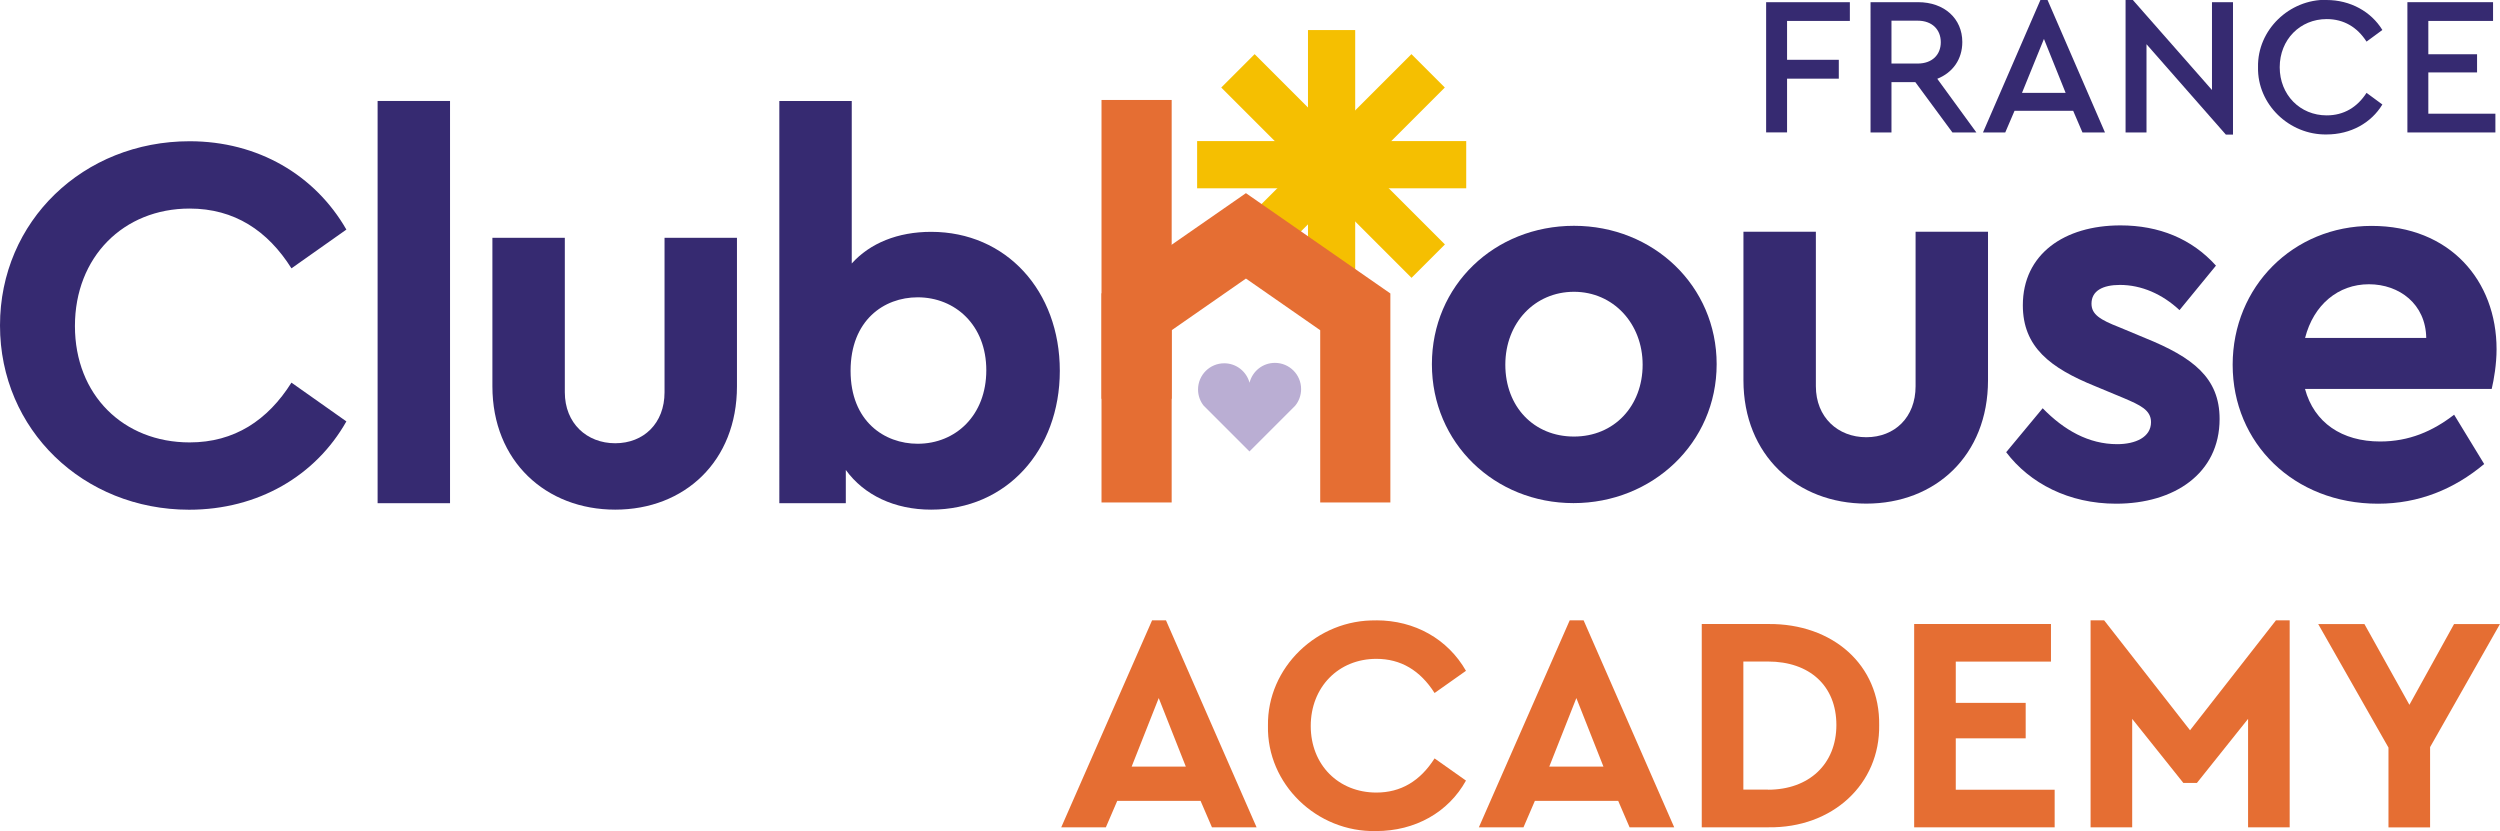
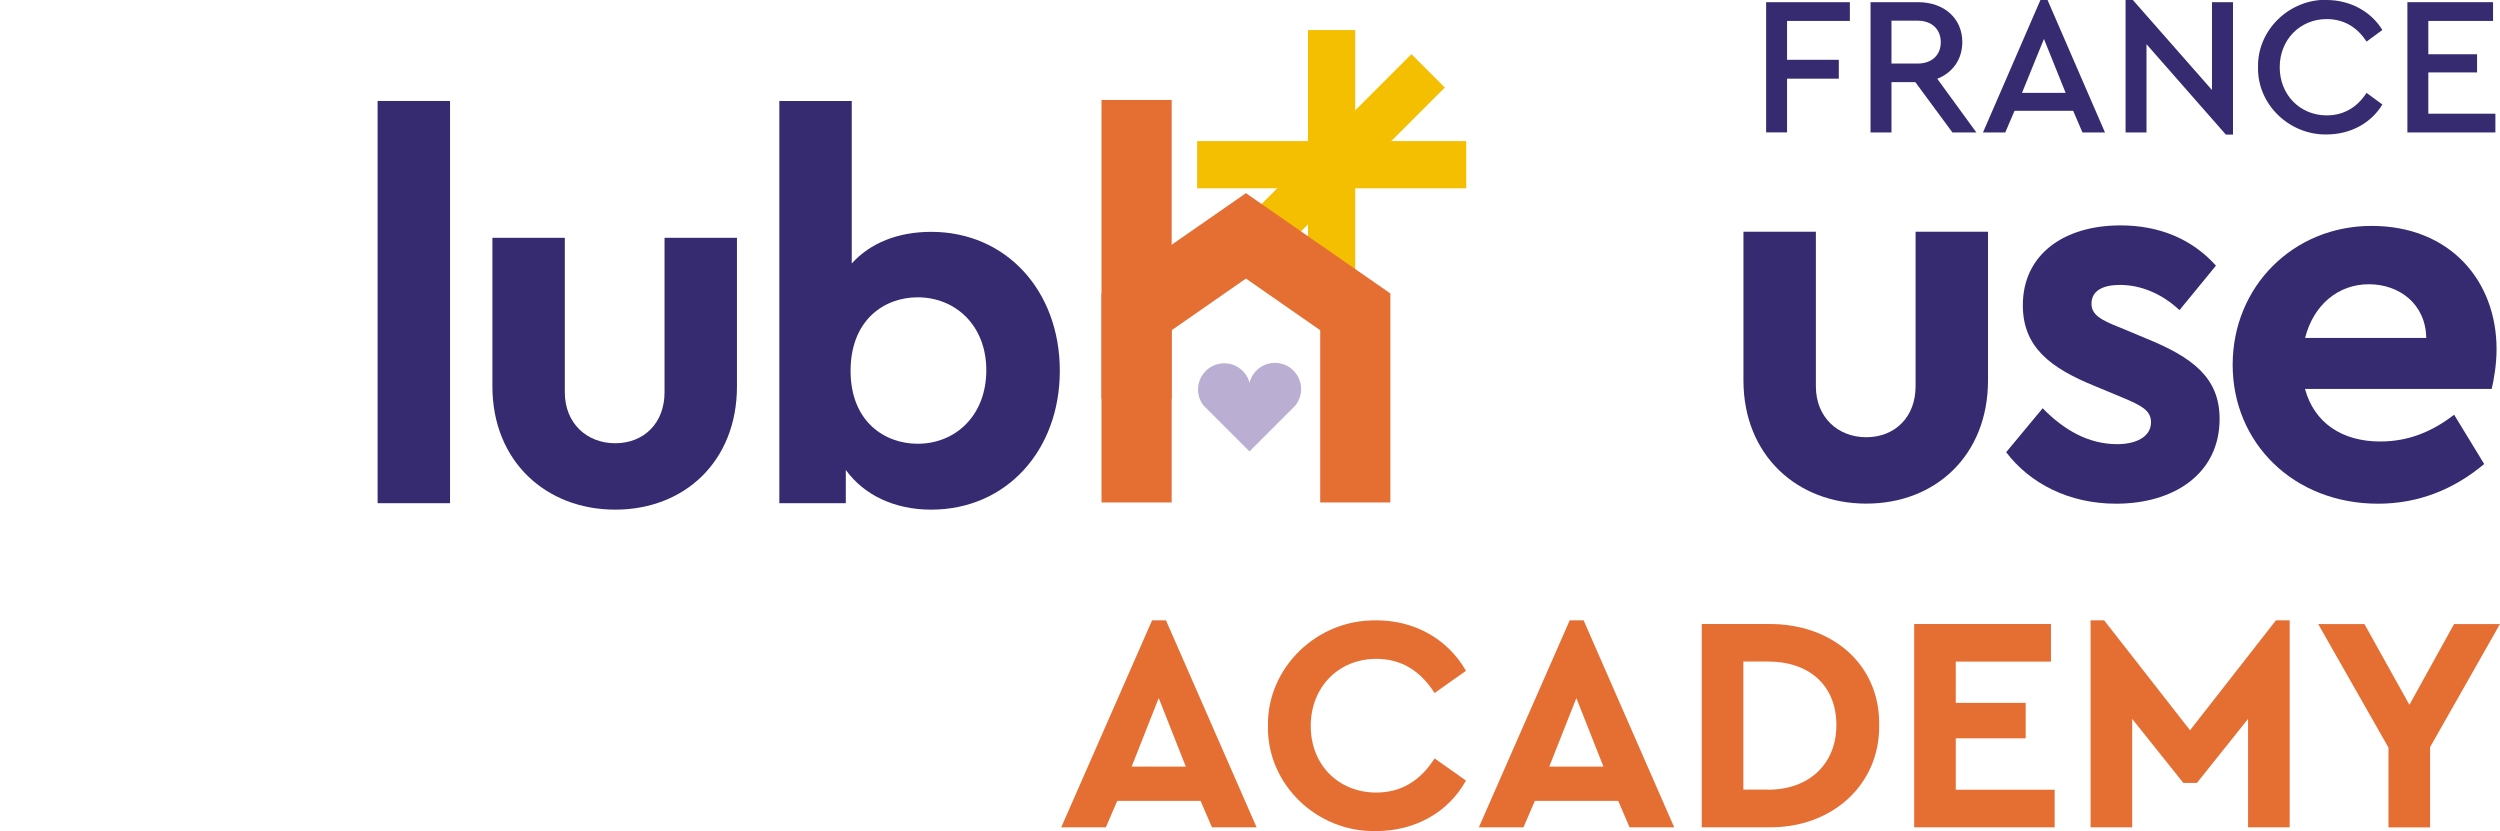
<svg xmlns="http://www.w3.org/2000/svg" id="Calque_1" viewBox="0 0 298.59 99.26">
  <rect x="156.23" y="3.59" width="5.64" height="32.14" transform="translate(178.71 -139.38) rotate(90)" style="fill:#f5bf01; stroke-width:0px;" />
  <rect x="156.23" y="3.59" width="5.64" height="32.14" transform="translate(318.09 39.32) rotate(180)" style="fill:#f5bf01; stroke-width:0px;" />
  <rect x="156.4" y="3.76" width="5.64" height="32.14" transform="translate(257.77 146.43) rotate(-135)" style="fill:#f5bf01; stroke-width:0px;" />
-   <rect x="156.4" y="3.76" width="5.64" height="32.14" transform="translate(32.61 118.39) rotate(-45)" style="fill:#f5bf01; stroke-width:0px;" />
  <path d="m154.68,48.47c.45-.54.72-1.24.72-2,0-1.73-1.4-3.13-3.13-3.13-1.47,0-2.69,1.01-3.03,2.37-.36-1.33-1.57-2.32-3.02-2.32-1.73,0-3.13,1.4-3.13,3.13,0,.73.25,1.41.68,1.94h0s5.46,5.46,5.46,5.46l5.46-5.46h0Z" style="fill:#baaed3; stroke-width:0px;" />
-   <path d="m41.37,27.42l-6.56,4.63c-2.83-4.5-6.82-7.14-12.16-7.14-7.91,0-13.7,5.79-13.7,14.03s5.79,13.9,13.7,13.9c5.34,0,9.33-2.64,12.16-7.14l6.56,4.63c-3.67,6.5-10.55,10.55-18.79,10.55C9.97,60.87,0,51.35,0,38.87s9.97-22,22.65-22c8.17,0,14.99,4.05,18.72,10.55Z" style="fill:#362a71; stroke-width:0px;" />
  <path d="m53.75,60.1h-8.65V12.06h8.65v48.04Z" style="fill:#362a71; stroke-width:0px;" />
  <path d="m88.02,46.14c0,8.97-6.28,14.73-14.54,14.73s-14.67-5.77-14.67-14.73v-17.74h8.65v18.45c0,3.71,2.63,6.09,6.02,6.09s5.89-2.37,5.89-6.09v-18.45h8.65v17.74Z" style="fill:#362a71; stroke-width:0px;" />
  <path d="m126.58,44.28c0,9.54-6.41,16.59-15.37,16.59-4.36,0-8.01-1.73-10.19-4.74v3.97h-7.94V12.06h8.65v19.41c2.18-2.43,5.51-3.78,9.48-3.78,8.97,0,15.37,7.05,15.37,16.59Zm-8.78-.06c0-5.38-3.71-8.71-8.2-8.71-4.03,0-8.01,2.75-8.01,8.78s4.04,8.71,8.01,8.71c4.55,0,8.2-3.4,8.2-8.78Z" style="fill:#362a71; stroke-width:0px;" />
-   <path d="m205.03,43.5c0,9.42-7.69,16.59-17.1,16.59s-16.91-7.17-16.91-16.59,7.49-16.53,16.97-16.53,17.04,7.17,17.04,16.53Zm-25.24.06c0,5,3.39,8.58,8.2,8.58s8.2-3.65,8.2-8.58-3.52-8.71-8.2-8.71-8.2,3.71-8.2,8.71Z" style="fill:#362a71; stroke-width:0px;" />
  <path d="m237.44,45.42c0,8.97-6.28,14.73-14.54,14.73s-14.67-5.77-14.67-14.73v-17.74h8.65v18.45c0,3.71,2.63,6.09,6.02,6.09s5.89-2.37,5.89-6.09v-18.45h8.65v17.74Z" style="fill:#362a71; stroke-width:0px;" />
  <path d="m264.67,31.72l-4.36,5.32c-2.05-1.92-4.55-3.01-7.11-3.01-2.05,0-3.4.7-3.4,2.24,0,1.28,1.02,1.92,3.33,2.82l3.07,1.28c5.7,2.31,8.9,4.74,8.9,9.67,0,6.53-5.44,10.12-12.36,10.12-5.64,0-10.31-2.43-13.13-6.15l4.36-5.25c2.56,2.63,5.51,4.29,8.9,4.29,2.18,0,4.04-.83,4.04-2.63,0-1.47-1.34-2.05-3.27-2.88l-3.39-1.41c-5.38-2.18-8.65-4.68-8.65-9.67,0-6.09,4.93-9.54,11.66-9.54,4.61,0,8.52,1.6,11.4,4.8Z" style="fill:#362a71; stroke-width:0px;" />
  <path d="m297.59,46.45h-22.29c1.09,4.04,4.42,6.28,8.97,6.28,3.46,0,6.28-1.22,8.84-3.2l3.59,5.89c-3.59,3.01-7.82,4.74-12.68,4.74-10.06,0-17.36-7.24-17.36-16.59s7.24-16.59,16.59-16.59,14.93,6.53,14.93,14.73c0,1.79-.32,3.65-.58,4.74Zm-22.29-6.09h14.48c-.06-4.04-3.2-6.41-6.85-6.41s-6.6,2.43-7.62,6.41Z" style="fill:#362a71; stroke-width:0px;" />
  <polygon points="166.06 60.01 157.68 60.01 157.68 39.44 148.81 33.27 139.94 39.44 139.94 60.01 131.56 60.01 131.56 35.05 148.81 23.07 166.06 35.05 166.06 60.01" style="fill:#e56e33; stroke-width:0px;" />
  <rect x="131.56" y="11.94" width="8.38" height="35.69" style="fill:#e56e33; stroke-width:0px;" />
  <path d="m210.94.26h10v2.24h-7.5v4.64h6.18v2.26h-6.18v6.41h-2.5V.26Z" style="fill:#362a71; stroke-width:0px;" />
  <path d="m233.19,15.82l-4.43-6.01h-2.85v6.01h-2.5V.26h5.68c3.13,0,5.28,1.96,5.28,4.76,0,2.05-1.13,3.65-2.99,4.39l4.67,6.41h-2.85Zm-7.28-8.23h3.13c1.72,0,2.76-1.04,2.76-2.55s-1.04-2.57-2.76-2.57h-3.13v5.12Z" style="fill:#362a71; stroke-width:0px;" />
  <path d="m247.61,13.23h-7l-1.11,2.59h-2.66L243.7,0h.85l6.86,15.82h-2.69l-1.11-2.59Zm-3.49-8.58l-2.62,6.44h5.21l-2.59-6.44Z" style="fill:#362a71; stroke-width:0px;" />
  <path d="m266.7.26v15.82h-.85l-9.48-10.8v10.54h-2.5V0h.87l9.45,10.75V.26h2.5Z" style="fill:#362a71; stroke-width:0px;" />
  <path d="m277.87,0c2.85,0,5.33,1.39,6.67,3.58l-1.89,1.39c-1.11-1.72-2.71-2.69-4.76-2.69-3.18,0-5.61,2.45-5.61,5.75s2.43,5.75,5.61,5.75c2.05,0,3.65-.97,4.76-2.69l1.89,1.39c-1.32,2.19-3.77,3.58-6.67,3.58-4.43.07-8.28-3.58-8.18-8.04-.09-4.46,3.75-8.11,8.18-8.04Z" style="fill:#362a71; stroke-width:0px;" />
  <path d="m287.53.26h10.23v2.24h-7.73v3.98h5.82v2.17h-5.82v4.93h8.01v2.24h-10.51V.26Z" style="fill:#362a71; stroke-width:0px;" />
  <path d="m143.37,95.65h-9.93l-1.36,3.16h-5.33l10.85-24.72h1.66l10.82,24.72h-5.33l-1.36-3.16Zm-4.97-12.29l-3.24,8.2h6.47l-3.24-8.2Z" style="fill:#e56e33; stroke-width:0px;" />
  <path d="m164.38,74.09c4.6,0,8.54,2.24,10.71,6.03l-3.75,2.65c-1.73-2.72-4.05-4.08-6.95-4.08-4.53,0-7.84,3.38-7.84,8.02s3.31,7.95,7.84,7.95c2.91,0,5.22-1.36,6.95-4.08l3.75,2.65c-2.1,3.79-6.07,6.03-10.74,6.03-7.1.15-13.06-5.63-12.91-12.58-.11-6.95,5.89-12.73,12.95-12.58Z" style="fill:#e56e33; stroke-width:0px;" />
  <path d="m193.25,95.65h-9.93l-1.36,3.16h-5.33l10.85-24.72h1.66l10.82,24.72h-5.33l-1.36-3.16Zm-4.97-12.29l-3.24,8.2h6.47l-3.24-8.2Z" style="fill:#e56e33; stroke-width:0px;" />
  <path d="m203.25,74.53h7.95c7.69-.07,13.35,4.89,13.24,12.07.11,7.03-5.55,12.32-13.24,12.21h-7.95v-24.28Zm7.91,19.79c4.89,0,8.17-3.05,8.17-7.73s-3.2-7.58-8.17-7.58h-2.94v15.3h2.94Z" style="fill:#e56e33; stroke-width:0px;" />
  <path d="m228.63,74.53h16.33v4.49h-11.37v4.93h8.35v4.23h-8.35v6.14h11.81v4.49h-16.78v-24.28Z" style="fill:#e56e33; stroke-width:0px;" />
  <path d="m273.47,74.09v24.72h-4.97v-12.95l-6.11,7.65h-1.62l-6.11-7.65v12.95h-4.97v-24.72h1.62l10.26,13.13,10.26-13.13h1.62Z" style="fill:#e56e33; stroke-width:0px;" />
  <path d="m290.24,89.25v9.57h-4.97v-9.53l-8.39-14.75h5.52l5.37,9.64,5.33-9.64h5.48l-8.35,14.71Z" style="fill:#e56e33; stroke-width:0px;" />
</svg>